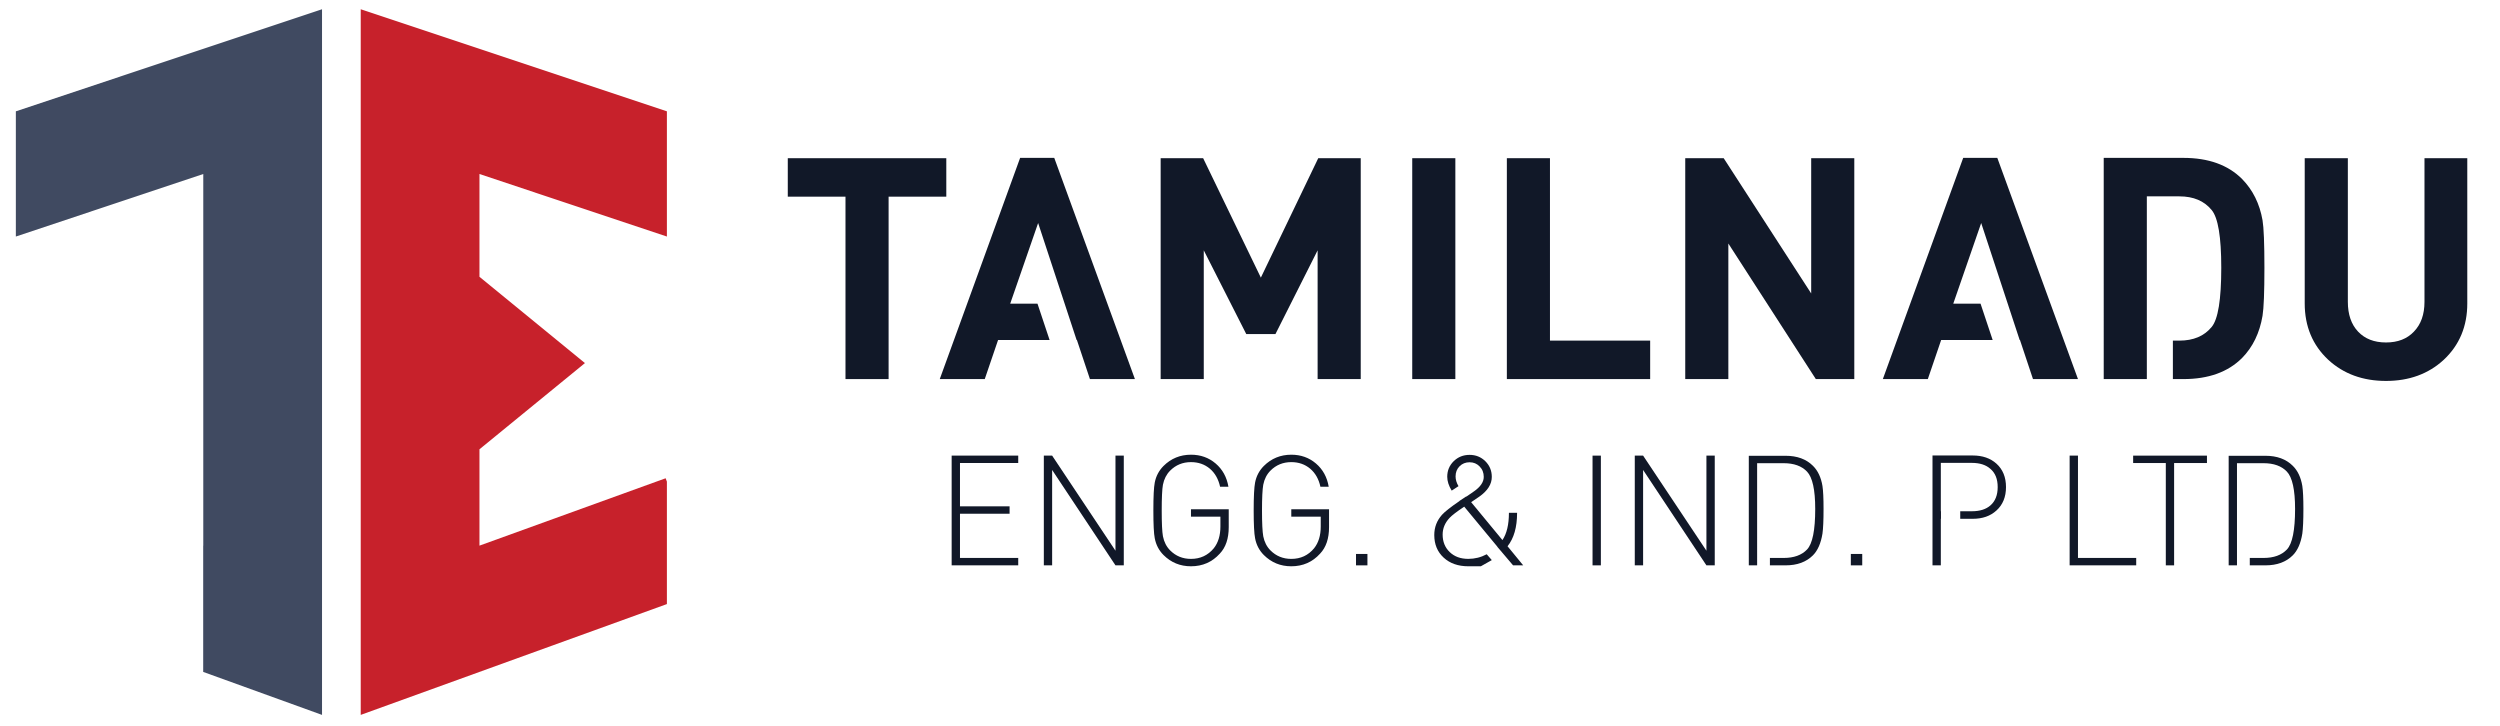
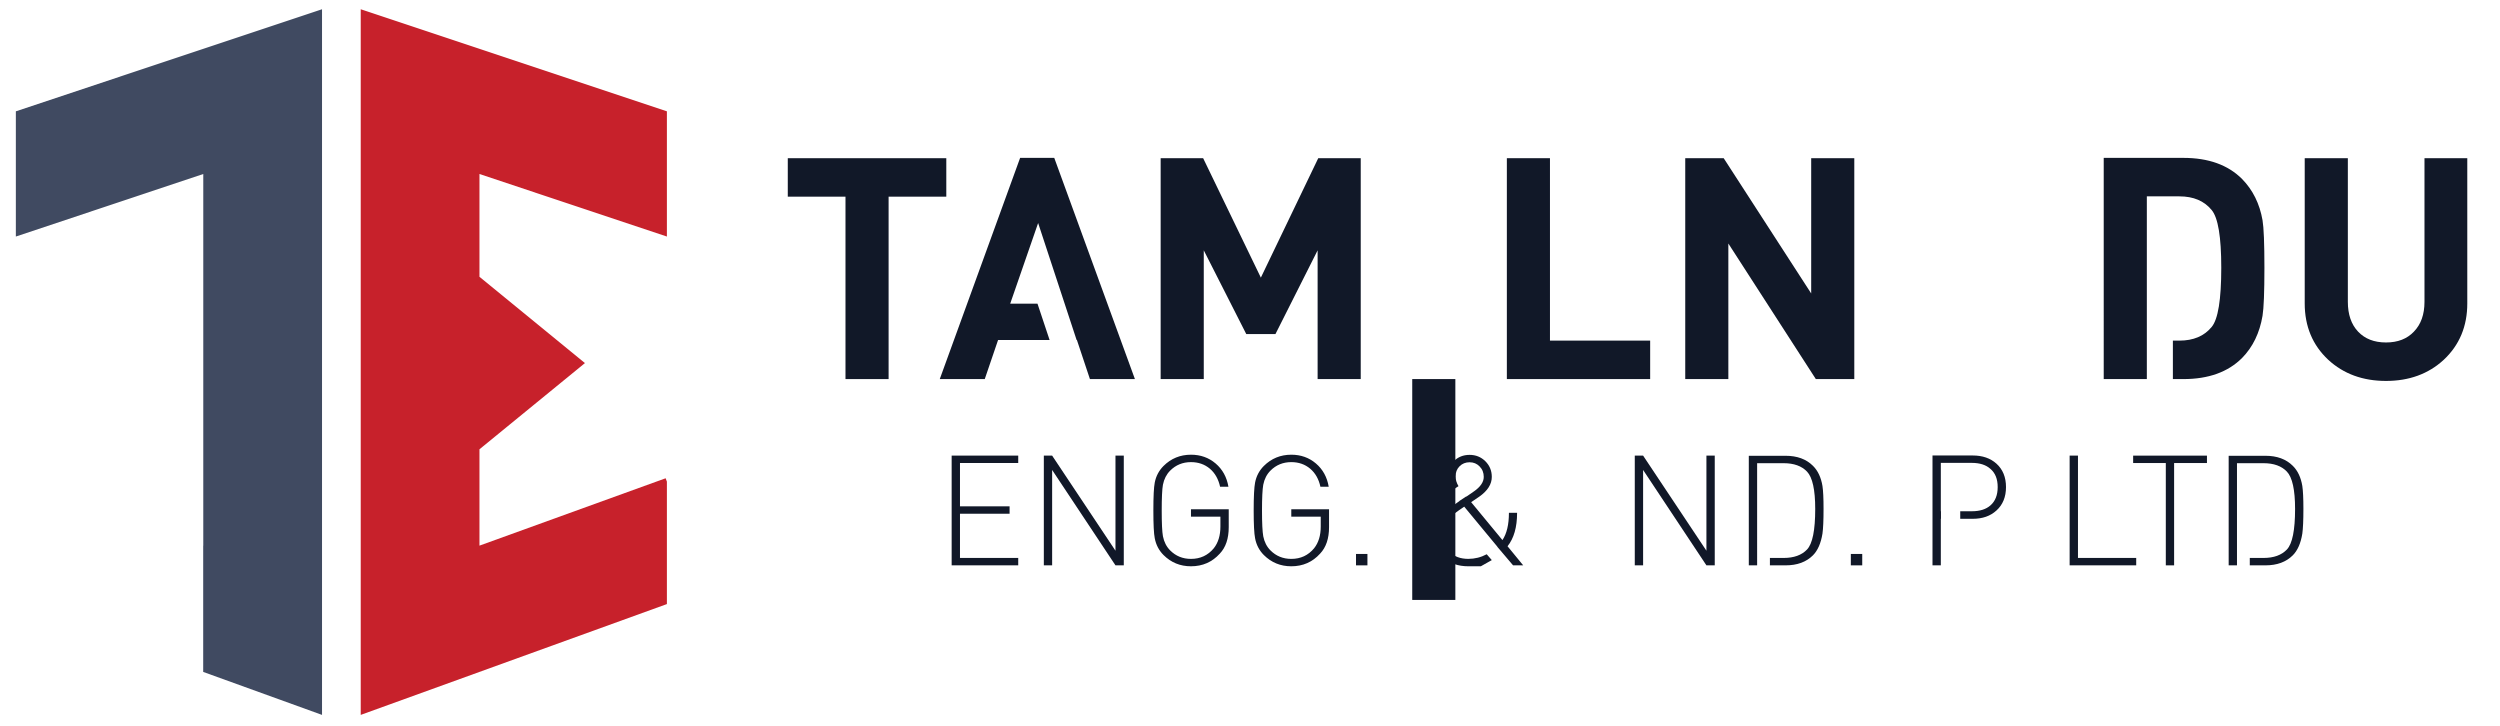
<svg xmlns="http://www.w3.org/2000/svg" version="1.1" id="Layer_1" x="0px" y="0px" width="248px" height="72px" viewBox="0 0 248 72" enable-background="new 0 0 248 72" xml:space="preserve">
  <g>
    <g>
      <polygon fill="#C7212B" points="66.156,23.465 66.156,11.043 35.784,0.918 35.784,70.918 66.156,59.924 66.156,47.779     66.032,47.443 47.563,54.128 47.563,44.569 58.025,36.018 47.563,27.458 47.563,17.261   " />
      <polyline fill="#404A61" points="31.945,0.918 1.572,11.043 1.572,23.465 20.165,17.261 20.165,54.128 20.157,54.128     20.157,66.654 31.945,70.918   " />
    </g>
    <g>
      <g>
        <path fill="#111828" d="M88.149,19.509v18.096h-4.276V19.509h-5.725v-3.815h15.725v3.815H88.149z" />
        <path fill="#111828" d="M104.582,15.662l8.001,21.942h-4.463l-1.292-3.878h-0.03l-3.816-11.602l-2.771,8.001h2.708l1.2,3.601     h-5.109l-1.322,3.878h-4.463l7.971-21.942H104.582z" />
        <path fill="#111828" d="M130.708,37.604V24.833l-4.185,8.309h-2.892l-4.217-8.309v12.771h-4.277V15.693h4.215l5.725,11.848     l5.693-11.848h4.215v21.911H130.708z" />
-         <path fill="#111828" d="M140.094,37.604V15.693h4.277v21.911H140.094z" />
+         <path fill="#111828" d="M140.094,37.604h4.277v21.911H140.094z" />
        <path fill="#111828" d="M149.48,37.604V15.693h4.276v18.095h9.94v3.816H149.48z" />
        <path fill="#111828" d="M180.13,37.604l-8.678-13.449v13.449h-4.276V15.693h3.814l8.68,13.417V15.693h4.276v21.911H180.13z" />
-         <path fill="#111828" d="M198.133,15.662l8.002,21.942h-4.463l-1.292-3.878h-0.03l-3.816-11.602l-2.771,8.001h2.708l1.2,3.601     h-5.108l-1.322,3.878h-4.463l7.971-21.942H198.133z" />
        <path fill="#111828" d="M212.966,37.604h-4.277V15.662h7.908c2.482,0,4.421,0.698,5.816,2.093     c1.067,1.088,1.743,2.452,2.03,4.093c0.124,0.738,0.187,2.308,0.187,4.708c0,2.421-0.063,4.011-0.187,4.77     c-0.287,1.704-0.963,3.098-2.03,4.186c-1.396,1.395-3.334,2.093-5.816,2.093h-1.047v-3.816h0.646c1.396,0,2.463-0.452,3.2-1.354     c0.637-0.759,0.954-2.719,0.954-5.878c0-3.057-0.317-4.964-0.954-5.724c-0.737-0.902-1.805-1.354-3.2-1.354h-3.23V37.604z" />
        <path fill="#111828" d="M244.755,30.095c0,2.277-0.781,4.145-2.34,5.601c-1.518,1.396-3.426,2.093-5.723,2.093     c-2.298,0-4.206-0.697-5.724-2.093c-1.561-1.457-2.34-3.324-2.34-5.601V15.693h4.278v14.249c0,1.251,0.338,2.236,1.015,2.954     c0.678,0.718,1.6,1.077,2.771,1.077c1.17,0,2.092-0.359,2.77-1.077c0.697-0.718,1.047-1.703,1.047-2.954V15.693h4.246V30.095z" />
      </g>
      <g>
        <path fill="#111828" d="M94.404,45.198h6.604v0.734H95.23v4.296h4.921v0.732H95.23v4.388h5.778v0.734h-6.604V45.198z" />
        <path fill="#111828" d="M104.372,46.62v9.463h-0.824V45.198h0.824l6.283,9.433v-9.433h0.825v10.885h-0.825L104.372,46.62z" />
        <path fill="#111828" d="M121.89,52.293c0,1.131-0.295,2.008-0.886,2.627c-0.755,0.836-1.708,1.255-2.859,1.255     c-1.071,0-1.976-0.372-2.722-1.115c-0.458-0.459-0.748-1.015-0.872-1.668c-0.092-0.458-0.137-1.375-0.137-2.75     c0-1.377,0.045-2.299,0.137-2.769c0.124-0.641,0.414-1.19,0.872-1.651c0.746-0.741,1.651-1.115,2.722-1.115     c0.949,0,1.762,0.291,2.445,0.871c0.684,0.583,1.106,1.351,1.27,2.309h-0.827c-0.163-0.753-0.5-1.351-1.008-1.788     c-0.521-0.438-1.146-0.657-1.88-0.657c-0.815,0-1.504,0.28-2.064,0.842c-0.366,0.366-0.606,0.836-0.719,1.404     c-0.081,0.449-0.12,1.3-0.12,2.555c0,1.253,0.04,2.104,0.12,2.553c0.113,0.571,0.353,1.038,0.719,1.406     c0.56,0.561,1.25,0.84,2.064,0.84c0.926,0,1.681-0.351,2.263-1.054c0.436-0.55,0.656-1.27,0.656-2.156v-0.979h-2.919V50.52h3.745     V52.293z" />
        <path fill="#111828" d="M131.841,52.293c0,1.131-0.297,2.008-0.887,2.627c-0.753,0.836-1.707,1.255-2.858,1.255     c-1.07,0-1.976-0.372-2.722-1.115c-0.458-0.459-0.748-1.015-0.87-1.668c-0.092-0.458-0.139-1.375-0.139-2.75     c0-1.377,0.047-2.299,0.139-2.769c0.122-0.641,0.412-1.19,0.87-1.651c0.746-0.741,1.651-1.115,2.722-1.115     c0.948,0,1.764,0.291,2.445,0.871c0.684,0.583,1.106,1.351,1.268,2.309h-0.824c-0.161-0.753-0.498-1.351-1.009-1.788     c-0.519-0.438-1.146-0.657-1.88-0.657c-0.815,0-1.505,0.28-2.064,0.842c-0.366,0.366-0.606,0.836-0.718,1.404     c-0.08,0.449-0.124,1.3-0.124,2.555c0,1.253,0.044,2.104,0.124,2.553c0.111,0.571,0.352,1.038,0.718,1.406     c0.56,0.561,1.249,0.84,2.064,0.84c0.928,0,1.681-0.351,2.263-1.054c0.438-0.55,0.658-1.27,0.658-2.156v-0.979h-2.921V50.52     h3.745V52.293z" />
        <path fill="#111828" d="M134.516,54.952h1.133v1.131h-1.133V54.952z" />
        <path fill="#111828" d="M145.659,56.175c-1.009,0-1.824-0.285-2.445-0.856c-0.622-0.571-0.934-1.32-0.934-2.246     c0-0.765,0.255-1.432,0.765-2.004c0.285-0.315,0.862-0.769,1.729-1.36v-0.015l0.671-0.443l0.015,0.015l0.246-0.169     c0.193-0.12,0.319-0.206,0.382-0.259c0.071-0.051,0.092-0.071,0.062-0.061l0.045-0.015c0.663-0.46,0.993-0.943,0.993-1.454     c0-0.417-0.138-0.765-0.413-1.038c-0.265-0.276-0.595-0.414-0.993-0.414c-0.396,0-0.727,0.134-0.993,0.398     c-0.266,0.265-0.396,0.602-0.396,1.009c0,0.315,0.096,0.637,0.289,0.964l-0.673,0.443c-0.295-0.479-0.443-0.938-0.443-1.377     c0-0.61,0.215-1.125,0.643-1.544c0.429-0.417,0.952-0.626,1.574-0.626c0.612,0,1.133,0.209,1.558,0.626     c0.433,0.428,0.645,0.948,0.645,1.559c0,0.726-0.415,1.377-1.238,1.957c-0.378,0.265-0.646,0.449-0.81,0.551l3.104,3.76     c0.429-0.642,0.643-1.544,0.643-2.704h0.81c0,1.427-0.315,2.531-0.947,3.316l1.556,1.896h-1.005l-1.559-1.835v-0.016l-3.29-3.974     c-0.742,0.499-1.227,0.871-1.452,1.115c-0.458,0.49-0.688,1.041-0.688,1.651c0,0.714,0.235,1.294,0.703,1.743     c0.469,0.448,1.079,0.672,1.835,0.672c0.651,0,1.264-0.152,1.834-0.458l0.505,0.58c-0.725,0.408-1.085,0.612-1.085,0.612     S146.485,56.175,145.659,56.175z" />
-         <path fill="#111828" d="M157.98,45.198h0.826v10.885h-0.826V45.198z" />
        <path fill="#111828" d="M162.996,46.62v9.463h-0.826V45.198h0.826l6.281,9.433v-9.433h0.826v10.885h-0.826L162.996,46.62z" />
        <path fill="#111828" d="M174.308,56.083h-0.827V45.214h3.655c1.143,0,2.044,0.332,2.707,0.993     c0.488,0.48,0.804,1.147,0.946,2.004c0.071,0.459,0.107,1.218,0.107,2.276c0,1.131-0.036,1.948-0.107,2.446     c-0.154,0.957-0.47,1.677-0.946,2.156c-0.663,0.662-1.564,0.993-2.707,0.993h-1.561v-0.734h1.361c1.019,0,1.794-0.28,2.324-0.84     c0.541-0.57,0.81-1.912,0.81-4.021c0-1.895-0.269-3.127-0.81-3.7c-0.53-0.56-1.306-0.839-2.324-0.839h-2.629V56.083z" />
        <path fill="#111828" d="M183.603,54.952h1.131v1.131h-1.131V54.952z" />
        <path fill="#111828" d="M192.53,56.083h-0.826V45.184h3.989c0.969,0,1.752,0.271,2.354,0.81c0.633,0.57,0.948,1.347,0.948,2.323     c0,0.979-0.315,1.754-0.948,2.325c-0.602,0.551-1.385,0.824-2.354,0.824h-1.238v-0.749h1.146c0.796,0,1.41-0.193,1.85-0.58     c0.479-0.417,0.72-1.024,0.72-1.82c0-0.795-0.24-1.396-0.72-1.803c-0.439-0.396-1.054-0.596-1.85-0.596h-3.071v4.799h0.015v0.749     h-0.015V56.083z" />
        <path fill="#111828" d="M205.308,45.198h0.827v10.15h5.777v0.734h-6.604V45.198z" />
        <path fill="#111828" d="M215.672,56.083h-0.824v-10.15h-3.24v-0.734h7.322v0.734h-3.258V56.083z" />
        <path fill="#111828" d="M221.91,56.083h-0.826V45.214h3.653c1.142,0,2.043,0.332,2.706,0.993c0.49,0.48,0.806,1.147,0.948,2.004     c0.069,0.459,0.107,1.218,0.107,2.276c0,1.131-0.038,1.948-0.107,2.446c-0.153,0.957-0.47,1.677-0.948,2.156     c-0.663,0.662-1.564,0.993-2.706,0.993h-1.558v-0.734h1.36c1.02,0,1.791-0.28,2.323-0.84c0.539-0.57,0.81-1.912,0.81-4.021     c0-1.895-0.271-3.127-0.81-3.7c-0.532-0.56-1.304-0.839-2.323-0.839h-2.63V56.083z" />
      </g>
    </g>
  </g>
</svg>